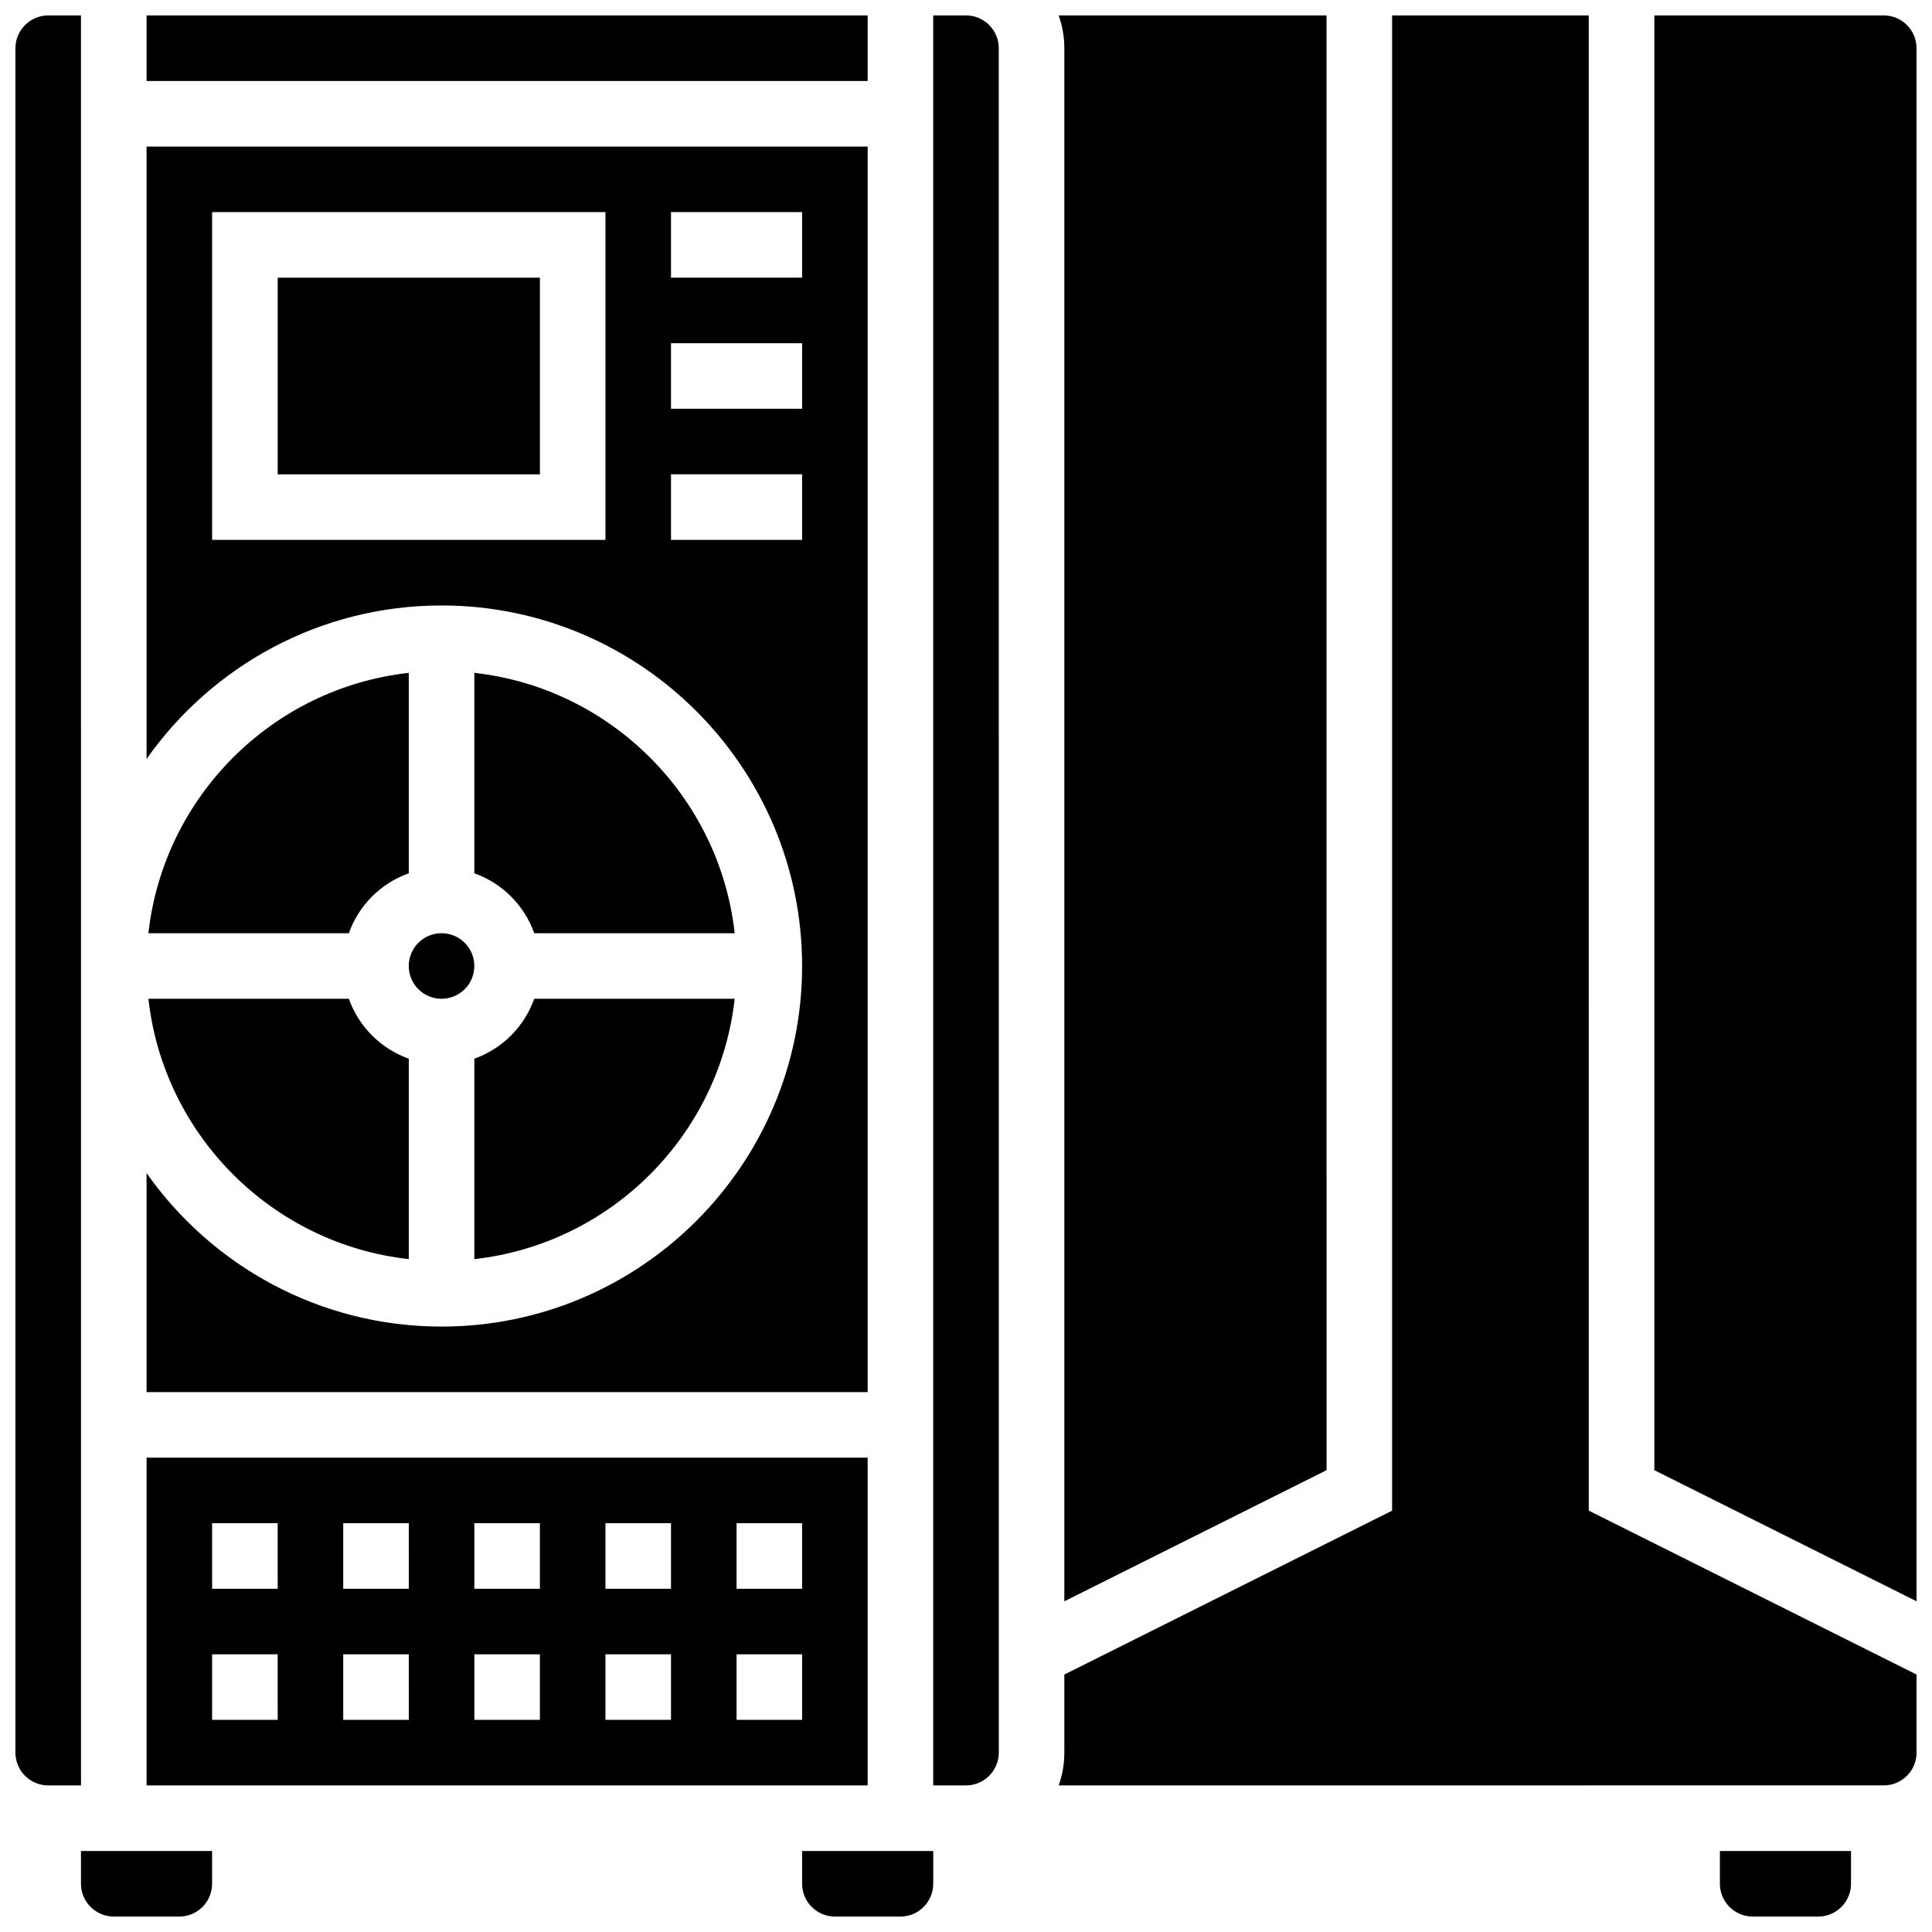
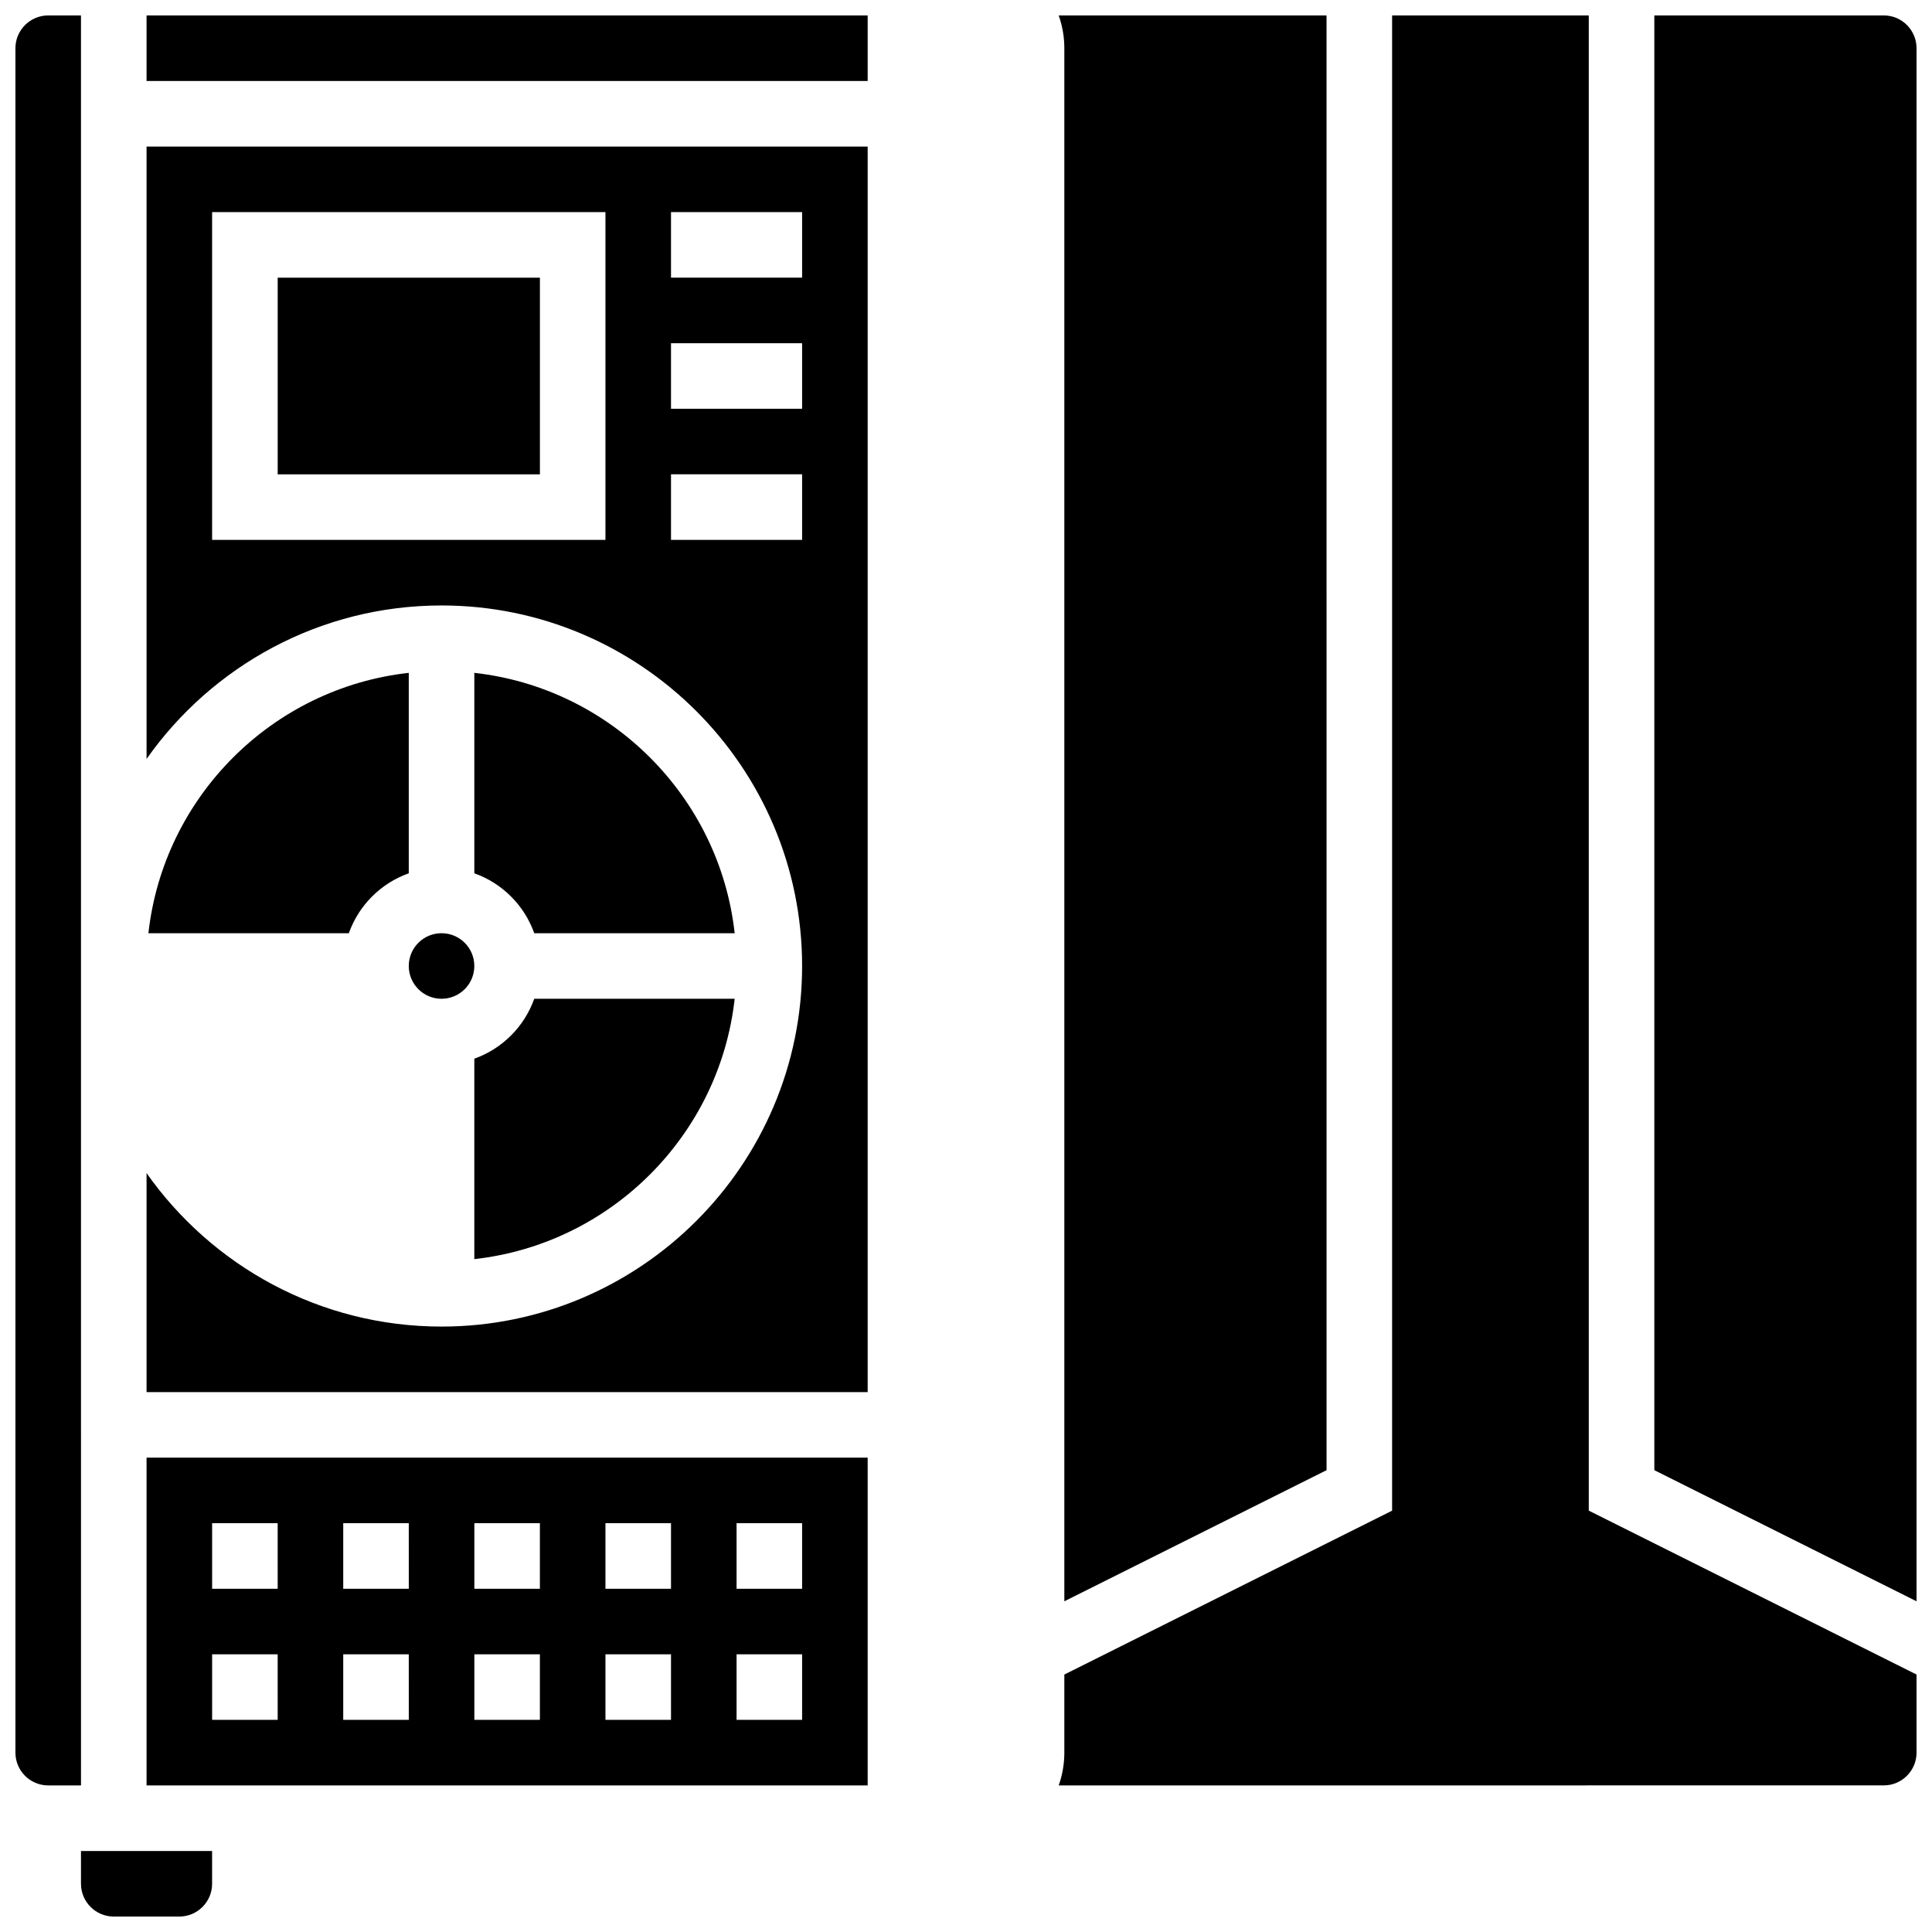
<svg xmlns="http://www.w3.org/2000/svg" width="800px" height="800px" version="1.1" viewBox="144 144 512 512">
  <defs>
    <clipPath id="i">
      <path d="m424 148.09h72v420.91h-72z" />
    </clipPath>
    <clipPath id="h">
      <path d="m182 148.09h192v17.906h-192z" />
    </clipPath>
    <clipPath id="g">
      <path d="m148.09 148.09h17.906v469.91h-17.906z" />
    </clipPath>
    <clipPath id="f">
-       <path d="m356 634h36v17.902h-36z" />
+       <path d="m356 634h36v17.902h-36" />
    </clipPath>
    <clipPath id="e">
      <path d="m165 634h36v17.902h-36z" />
    </clipPath>
    <clipPath id="d">
      <path d="m599 634h36v17.902h-36z" />
    </clipPath>
    <clipPath id="c">
-       <path d="m391 148.09h18v469.91h-18z" />
-     </clipPath>
+       </clipPath>
    <clipPath id="b">
      <path d="m424 148.09h227.9v469.91h-227.9z" />
    </clipPath>
    <clipPath id="a">
      <path d="m582 148.09h69.902v420.91h-69.902z" />
    </clipPath>
  </defs>
  <path d="m285.58 391.31h53.117c-4.019-36.18-32.816-64.977-68.996-68.996v53.117c7.391 2.621 13.258 8.488 15.879 15.879z" />
-   <path d="m252.33 477.68v-53.117c-7.391-2.621-13.258-8.488-15.879-15.879l-53.121-0.004c4.019 36.18 32.82 64.98 69 69z" />
  <path d="m269.7 400c0 4.797-3.891 8.684-8.688 8.684s-8.684-3.887-8.684-8.684c0-4.801 3.887-8.688 8.684-8.688s8.688 3.887 8.688 8.688" />
  <path d="m183.33 391.31h53.117c2.621-7.391 8.488-13.258 15.879-15.879v-53.117c-36.176 4.019-64.977 32.816-68.996 68.996z" />
  <g clip-path="url(#i)">
    <path d="m426.06 568.36 69.492-34.746-0.004-385.52h-70.984c0.965 2.719 1.496 5.641 1.496 8.688z" />
  </g>
  <g clip-path="url(#h)">
    <path d="m182.84 148.09h191.1v17.371h-191.1z" />
  </g>
  <path d="m373.94 182.84h-191.1v162.29c17.305-24.582 45.895-40.676 78.176-40.676 52.688 0 95.551 42.863 95.551 95.551s-42.863 95.551-95.551 95.551c-32.281 0-60.871-16.094-78.176-40.676v58.047h191.1zm-69.488 104.23h-104.24v-86.863h104.24zm52.117 0h-34.746v-17.371h34.746zm0-34.742h-34.746v-17.375h34.746zm0-34.746h-34.746v-17.375h34.746z" />
  <path d="m217.59 217.59h69.492v52.117h-69.492z" />
  <path d="m269.7 477.68c36.18-4.019 64.977-32.816 68.996-68.996h-53.117c-2.621 7.391-8.488 13.258-15.879 15.879z" />
  <g clip-path="url(#g)">
    <path d="m165.46 148.09h-8.684c-4.789 0-8.688 3.898-8.688 8.688v451.69c0 4.789 3.898 8.688 8.688 8.688h8.688z" />
  </g>
  <g clip-path="url(#f)">
-     <path d="m356.57 643.22c0 4.789 3.898 8.688 8.688 8.688h17.371c4.789 0 8.688-3.898 8.688-8.688v-8.688h-34.746z" />
-   </g>
+     </g>
  <g clip-path="url(#e)">
    <path d="m165.46 643.22c0 4.789 3.898 8.688 8.688 8.688h17.371c4.789 0 8.688-3.898 8.688-8.688v-8.688h-34.746z" />
  </g>
  <path d="m373.94 530.29h-191.1v86.863h191.1zm-156.35 69.492h-17.375v-17.371h17.371zm0-34.746h-17.375v-17.371h17.371zm34.746 34.746h-17.375v-17.371h17.371zm0-34.746h-17.375v-17.371h17.371zm34.742 34.746h-17.371v-17.371h17.371zm0-34.746h-17.371v-17.371h17.371zm34.746 34.746h-17.371v-17.371h17.371zm0-34.746h-17.371v-17.371h17.371zm34.746 34.746h-17.371v-17.371h17.371zm0-34.746h-17.371v-17.371h17.371z" />
  <g clip-path="url(#d)">
-     <path d="m599.79 643.22c0 4.789 3.898 8.688 8.688 8.688h17.371c4.789 0 8.688-3.898 8.688-8.688v-8.688h-34.746z" />
-   </g>
+     </g>
  <g clip-path="url(#c)">
    <path d="m400 148.09h-8.688v469.06h8.688c4.789 0 8.688-3.898 8.688-8.688l-0.004-451.69c0-4.789-3.894-8.688-8.684-8.688z" />
  </g>
  <g clip-path="url(#b)">
    <path d="m565.04 148.09h-52.117v396.25l-86.863 43.434v20.691c0 3.043-0.531 5.969-1.492 8.688l218.65-0.004c4.789 0 8.688-3.898 8.688-8.688v-20.691l-86.863-43.434z" />
  </g>
  <g clip-path="url(#a)">
    <path d="m643.22 148.09h-60.805v385.52l69.492 34.746-0.004-411.58c0-4.789-3.894-8.688-8.684-8.688z" />
  </g>
</svg>